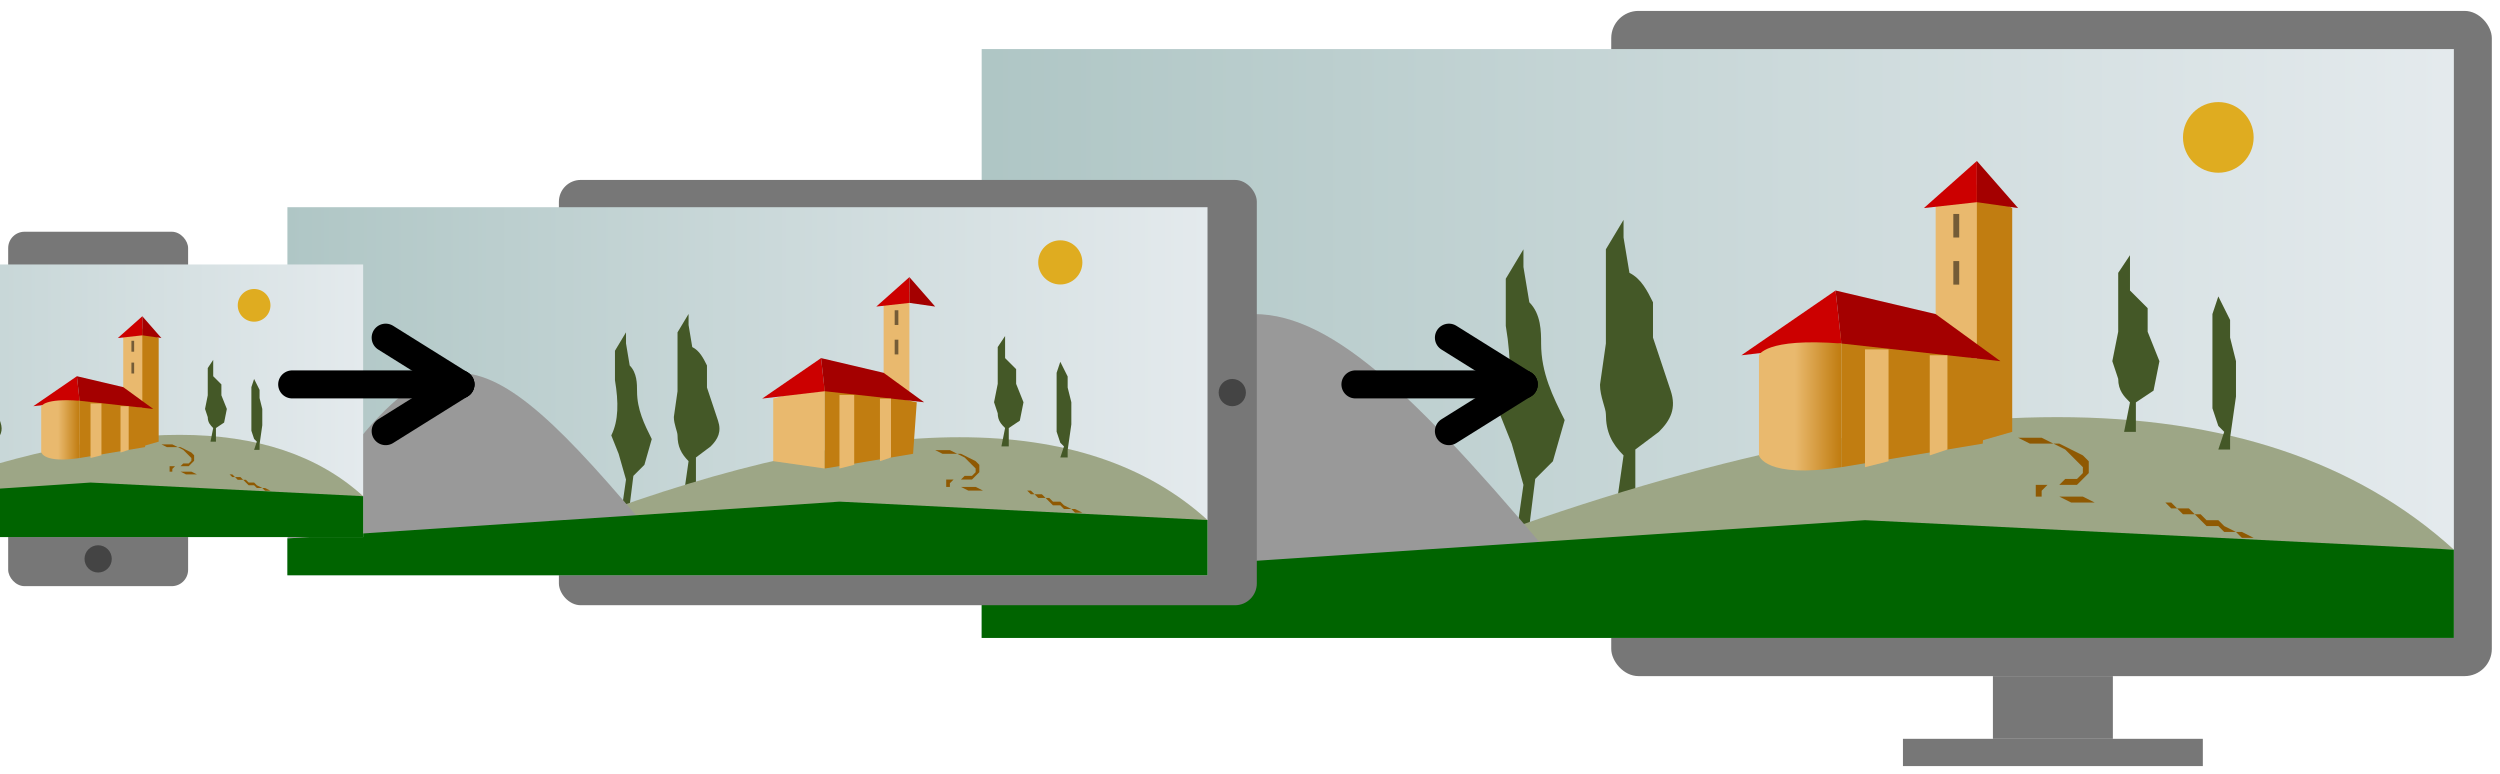
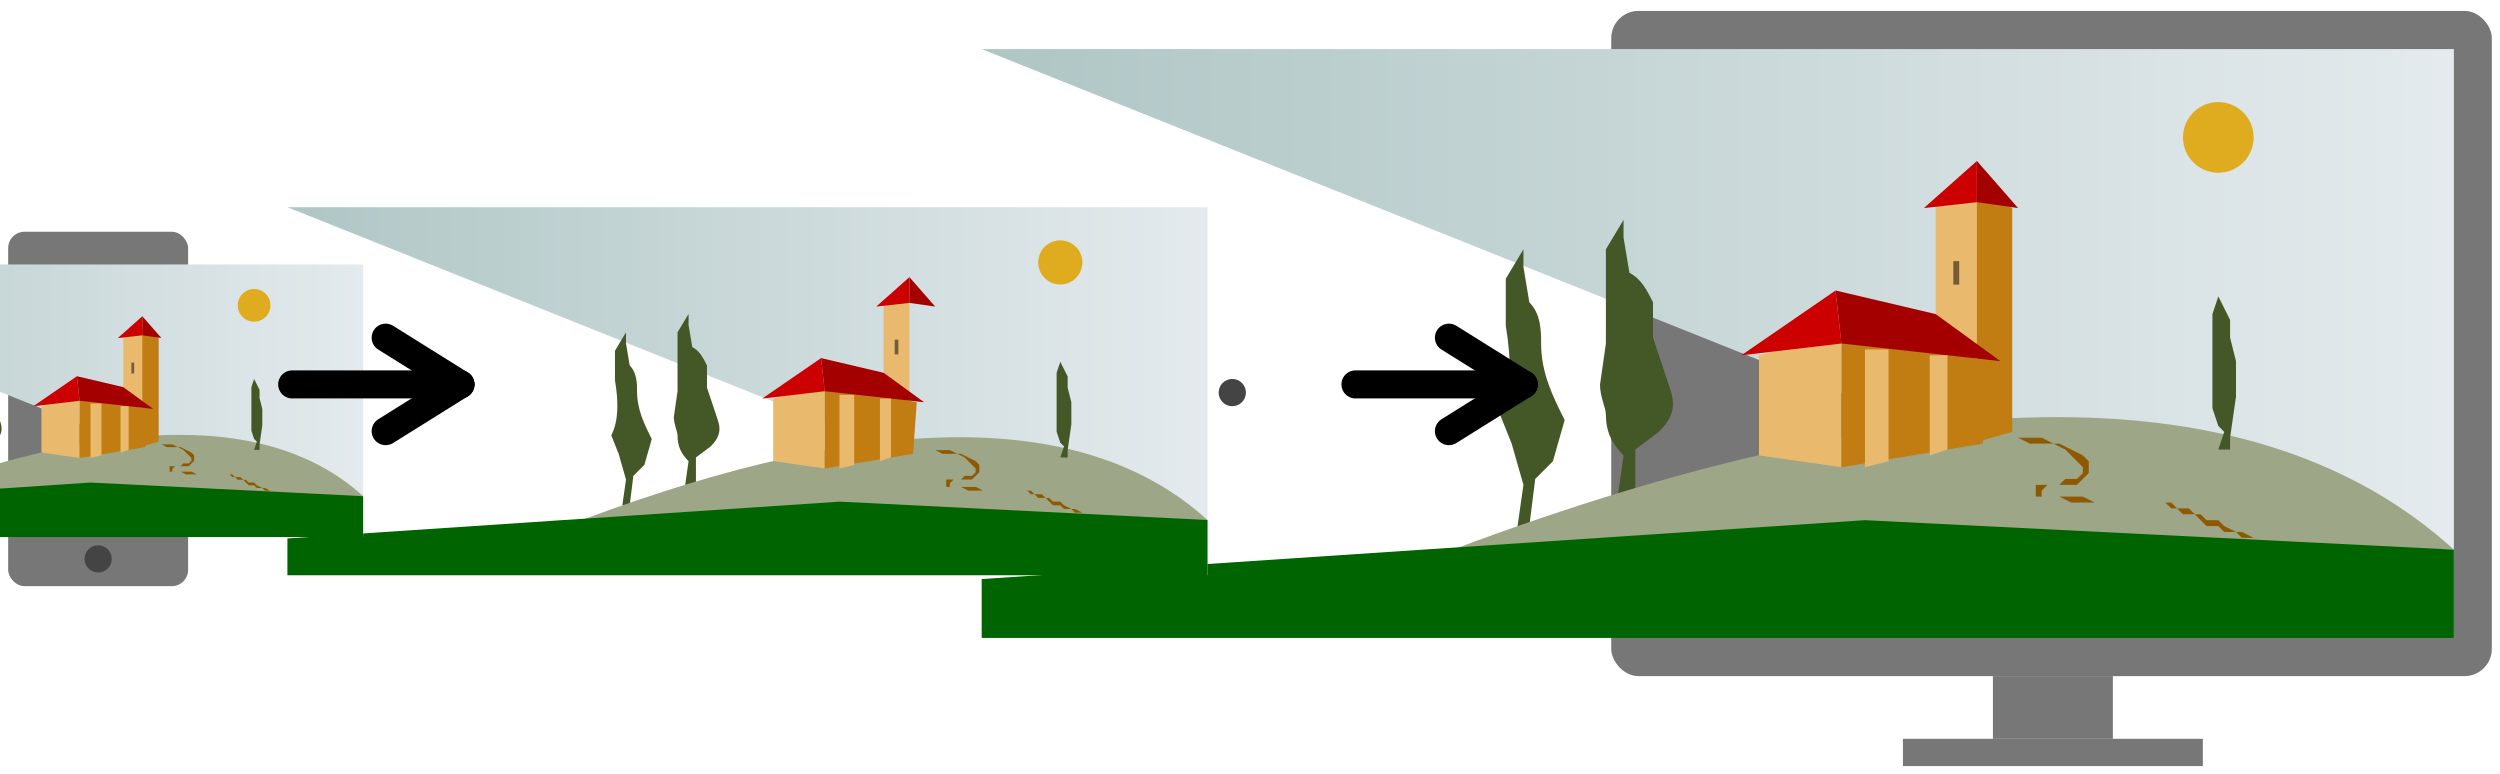
<svg xmlns="http://www.w3.org/2000/svg" viewBox="0 0 917 284">
  <title>progressive enhancement</title>
  <defs>
    <style type="text/css">
      * {
        fill: #777;
        stroke: none;
      }
      circle {
        fill: #444;
      }
      line {
         fill: none;
         stroke: hsl(201 50% 40%);
         stroke-linecap: round;
         stroke-width: 3px;
      }
	</style>
    <linearGradient id="a" style="fill: rgb(0, 0, 0);">
      <stop offset="0" style="stop-color: rgb(143, 89, 2); fill: rgb(0, 0, 0);" />
      <stop offset="1" style="stop-color: rgb(193, 125, 17); fill: rgb(0, 0, 0);" />
    </linearGradient>
    <linearGradient id="b" style="fill: rgb(0, 0, 0);">
      <stop offset="0" style="stop-color: rgb(233, 185, 110); fill: rgb(0, 0, 0);" />
      <stop offset="1" style="stop-color: rgb(193, 125, 17); fill: rgb(0, 0, 0);" />
    </linearGradient>
    <linearGradient id="c" style="fill: rgb(0, 0, 0);">
      <stop offset="0" style="stop-color: rgb(175, 198, 197); fill: rgb(0, 0, 0);" />
      <stop offset="1" style="stop-color: rgb(228, 234, 237); fill: rgb(0, 0, 0);" />
    </linearGradient>
    <linearGradient id="d" x1="388.8" x2="390.5" y1="906" y2="882.4" gradientTransform="matrix(2, 0, 0, 2, -530, -660)" gradientUnits="userSpaceOnUse" href="#a" style="fill: rgb(0, 0, 0);" />
    <linearGradient id="e" x1="388.1" x2="395.8" y1="940.5" y2="940.5" gradientTransform="matrix(1, 0, 0, 1, -250, 20)" gradientUnits="userSpaceOnUse" href="#b" style="fill: rgb(0, 0, 0);" />
    <symbol id="sym-landscape" viewBox="0 0 250 100">
-       <path d="M 0 0 L 250 0 L 250 100 L 0 100 L 0 0 Z" style="fill: url(&quot;#c&quot;);" />
+       <path d="M 0 0 L 250 0 L 250 100 L 0 0 Z" style="fill: url(&quot;#c&quot;);" />
      <path d="M 92 34 L 89 39 L 89 47 C 90 53 90 58 88 62 L 90 67 L 92 74 L 91 81 L 93 81 L 94 73 L 97 70 L 99 63 C 97 59 95 55 95 50 C 95 48 95 45 93 43 L 92 37 L 92 34 Z" style="fill: rgb(68, 88, 39);" />
      <path d="M 109 29 L 106 34 L 106 50 L 105 57 C 105 59 106 61 106 62 C 106 65 107 67 109 69 L 108 76 L 111 76 L 111 68 L 115 65 C 117 63 118 61 117 58 L 114 49 L 114 43 C 113 41 112 39 110 38 L 109 32 L 109 29 Z" style="fill: rgb(68, 88, 39);" />
      <circle cx="210" cy="15" r="6" style="fill: rgb(223, 172, 32);" />
      <path d="M 80 85 C 160 55 217 55 250 85 L 80 85 Z" style="fill: rgb(157, 166, 134);" />
      <path d="M 170 66 L 180 66 L 182 67 L 183 67 L 185 68 L 187 69 L 188 70 L 188 72 L 187 73 L 186 74 L 181 74 L 180 75 L 180 76 L 187 76 L 189 77 L 202 77 L 203 78 L 205 78 L 206 79 L 207 79 L 208 80 L 210 80 L 211 81 L 213 82 L 214 82 L 216 83 L 214 83 L 213 82 L 211 82 L 210 81 L 208 81 L 207 80 L 206 79 L 204 79 L 203 78 L 202 78 L 201 77 L 185 77 L 183 76 L 179 76 L 179 74 L 183 74 L 184 73 L 186 73 L 187 72 L 187 71 L 186 70 L 185 69 L 184 68 L 182 67 L 178 67 L 176 66 L 171 66 L 172 66 L 170 66" style="fill: rgb(143, 89, 2);" />
-       <path d="M 0 90 C 40 30 50 30 100 90" style="fill: rgb(153, 153, 153);" />
-       <path d="M 195 35 L 193 38 L 193 48 L 192 53 L 193 56 C 193 58 194 59 195 60 L 194 65 L 196 65 L 196 60 L 199 58 L 200 53 L 198 48 L 198 44 L 195 41 L 195 35" style="fill: rgb(68, 88, 39);" />
      <path d="M 210 42 L 209 45 L 209 61 L 210 64 L 211 65 L 210 68 L 212 68 L 212 66 L 213 59 L 213 53 L 212 49 L 212 46 L 211 44 L 210 42 Z" style="fill: rgb(68, 88, 39);" />
      <path d="M 175 27 L 168 23 L 168 67 L 175 65 L 175 27 Z" style="fill:url(#d);" />
      <path d="M 162 26 L 169 23 L 169 66 L 162 65 L 162 26 Z" style="fill:#e9b96e;" />
      <path d="M 132 52 L 146 48 L 146 71 L 132 69 L 132 52 Z" style="fill:#e9b96e;" />
      <path d="M 171 53 L 146 48 L 146 71 L 170 67 L 171 53 Z" style="fill:#c17d11;" />
-       <path d="M 165 28 L 166 28 L 166 32 L 165 32 L 165 28 Z" style="opacity:.5;fill:#000;" />
      <path d="M 129 52 L 146 50 L 145 41 L 129 52 Z" style="fill:#c00;" />
      <path d="M 173 53 L 146 50 L 145 41 L 162 45 L 173 53 Z" style="fill:#a40000;" />
      <path d="M 165 36 L 166 36 L 166 40 L 165 40 L 165 36 Z" style="opacity:.5;fill:#000;" />
      <path d="M 150 51 L 154 51 L 154 70 L 150 71 L 150 51 Z" style="fill:#e9b96e;" />
      <path d="M 160 27 L 169 26 L 169 19 L 160 27 Z" style="fill:#c00;" />
      <path d="M 176 27 L 169 26 L 169 19 L 176 27 Z" style="fill:#a40000;" />
      <path d="M 161 52 L 164 52 L 164 68 L 161 69 L 161 52 Z" style="fill:#e9b96e;" />
-       <path d="M 132 52 C 132 52 133 49 146 50 L 146 71 C 133 73 132 69 132 69 L 132 52 Z" style="fill:url(#e);" />
      <path d="M 0 100 L 0 90 L 150 80 L 250 85 L 250 100 L 0 100 Z" style="fill: rgb(0, 100, 0);" />
    </symbol>
    <symbol id="arrow" viewBox="0 0 22 14">
      <g>
        <line x1="2" y1="7" x2="20" y2="7" />
        <line x1="20" y1="7" x2="12" y2="2" />
        <line x1="20" y1="7" x2="12" y2="12" />
      </g>
    </symbol>
  </defs>
  <g id="desktop">
    <rect x="731" y="248" width="44" height="23" style="" />
    <rect x="698" y="271" width="110" height="10" />
    <rect x="591" y="4" width="323" height="244" rx="10" ry="10" style="" />
    <use style="clip-path: polygon(45% 0%, 100% 0%, 100% 100%, 45% 100%);" href="#sym-landscape" width="250" height="100" transform="matrix(2.16, 0, 0, 2.16, 360.078, 18)" />
  </g>
  <g id="tablet">
-     <rect x="205" y="66" width="256" height="156" rx="8" ry="8" style="" />
    <circle cx="452" cy="144" r="5" />
    <use style="clip-path: polygon(33% 0%, 100% 0%, 100% 100%, 33% 100%);" href="#sym-landscape" width="250" height="100" transform="matrix(1.35, 0, 0, 1.35, 105.418, 76)" />
  </g>
  <g id="mobile" style="">
    <rect x="3" y="85" width="66" height="130" rx="6" ry="6" />
    <circle cx="36" cy="205" r="5" />
    <use style="clip-path: polygon(50% 0%, 72.6% 0%, 72.6% 100%, 50% 100%);" href="#sym-landscape" width="250" height="100" transform="matrix(1, 0, 0, 1, -116.794, 97)" />
  </g>
  <use href="#arrow" width="20" height="12" transform="matrix(4, 0, 0, 4, 98.035, 117)" />
  <use href="#arrow" width="20" height="12" transform="matrix(4, 0, 0, 4, 488.035, 117)" />
</svg>